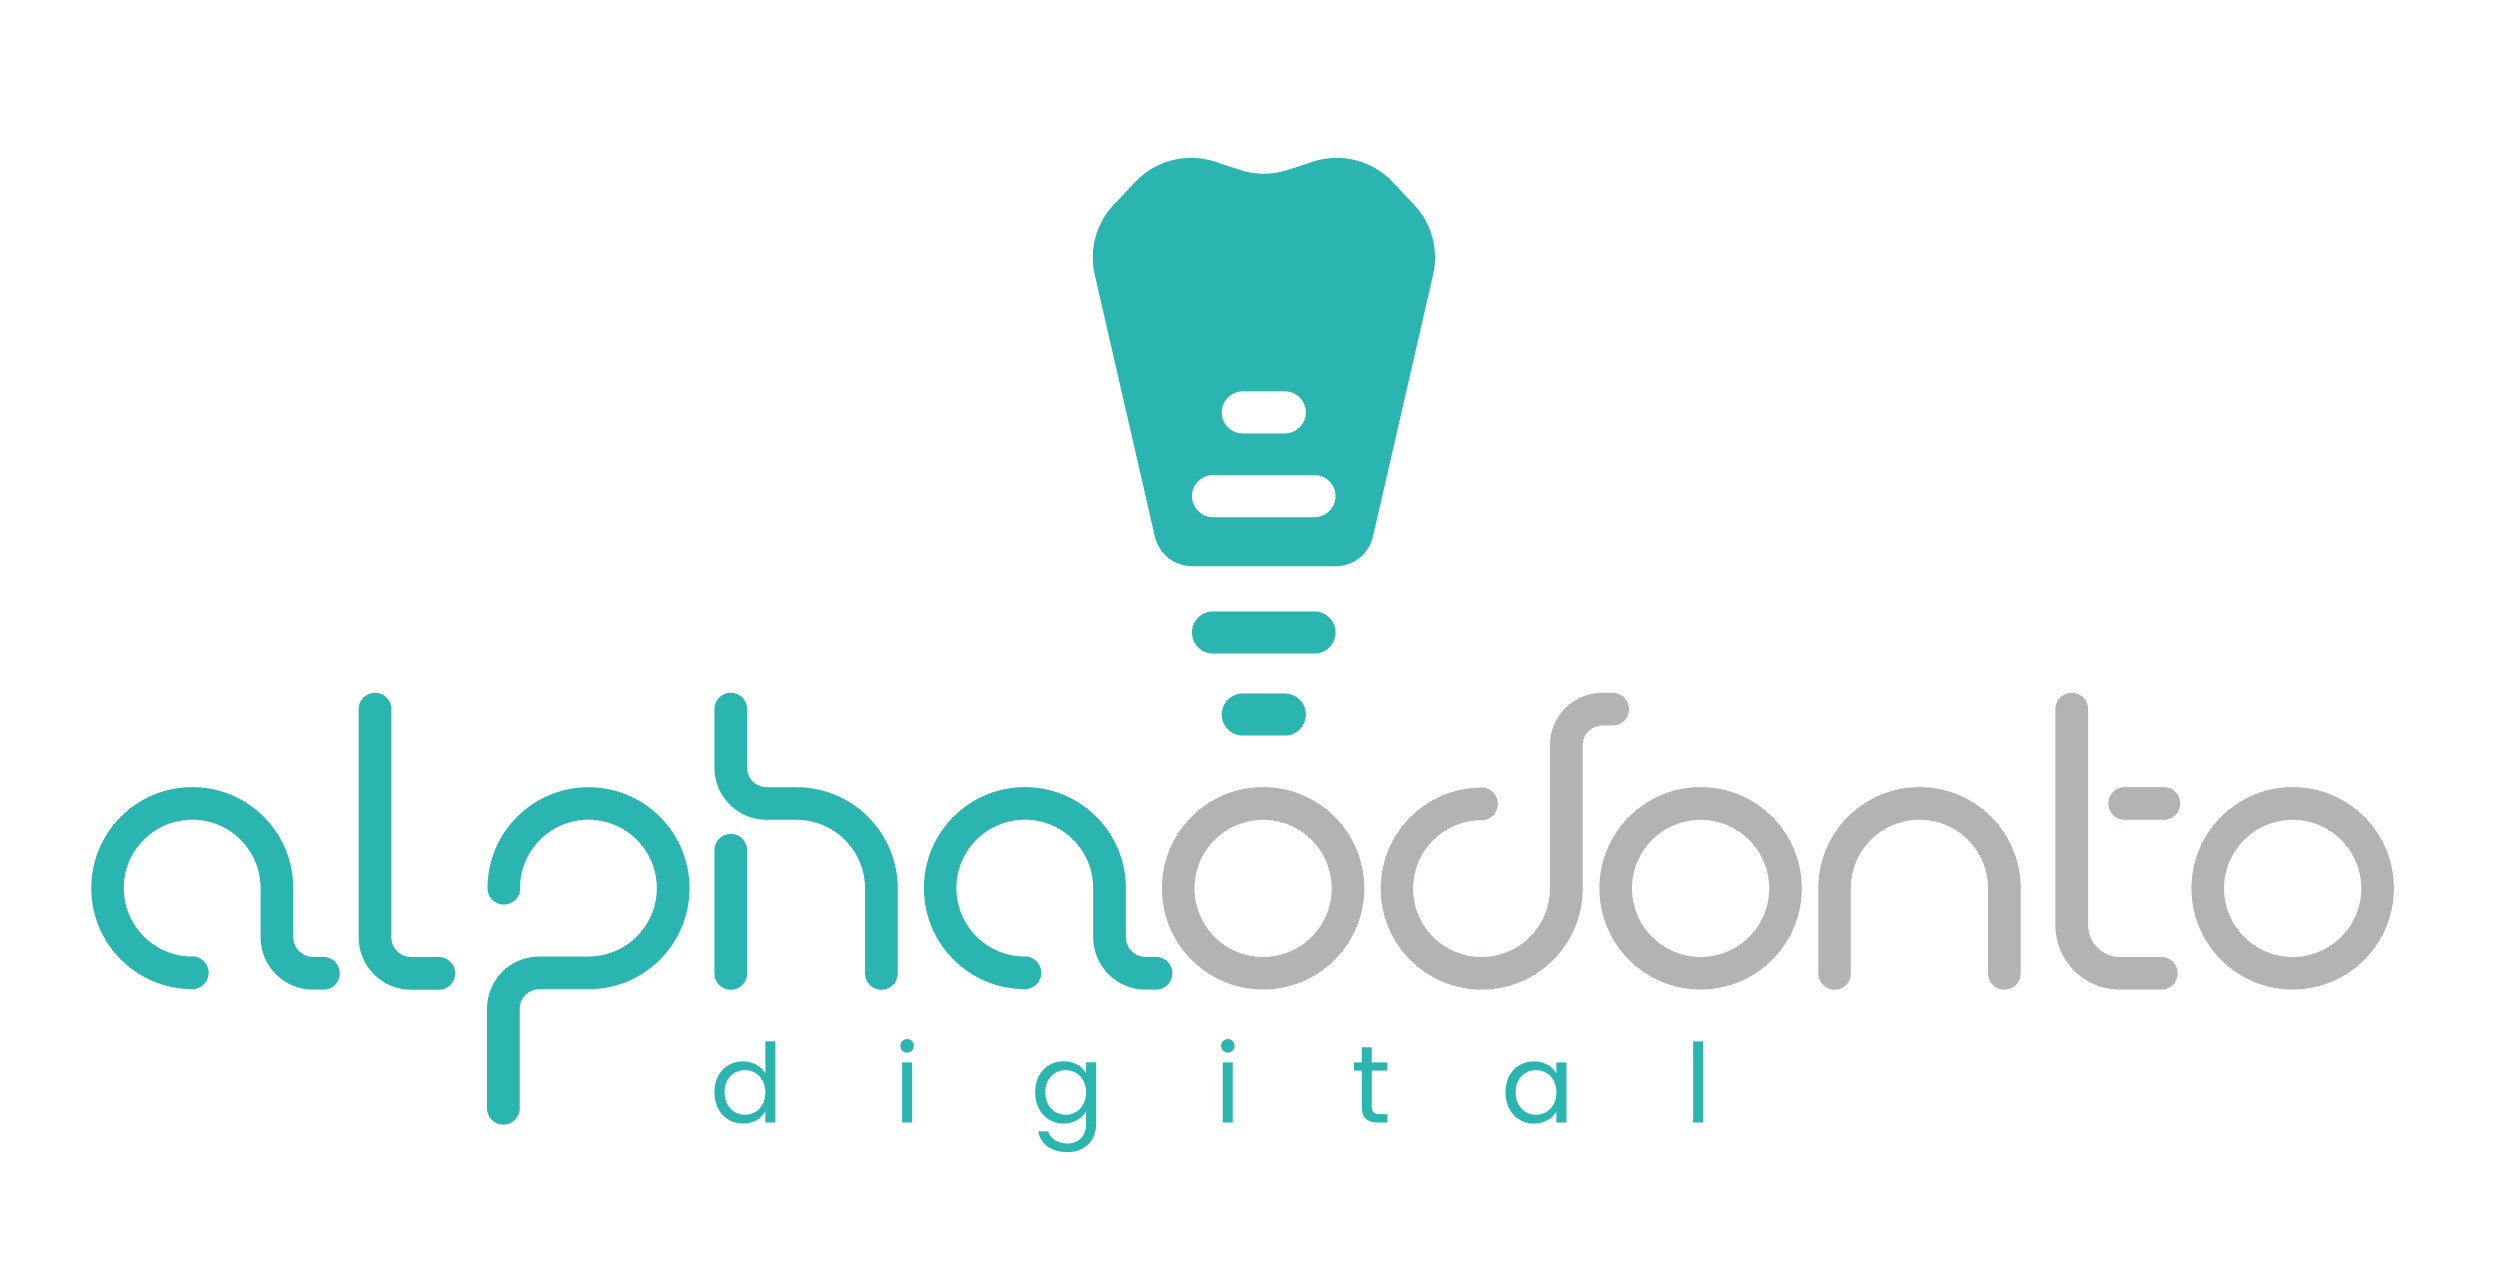
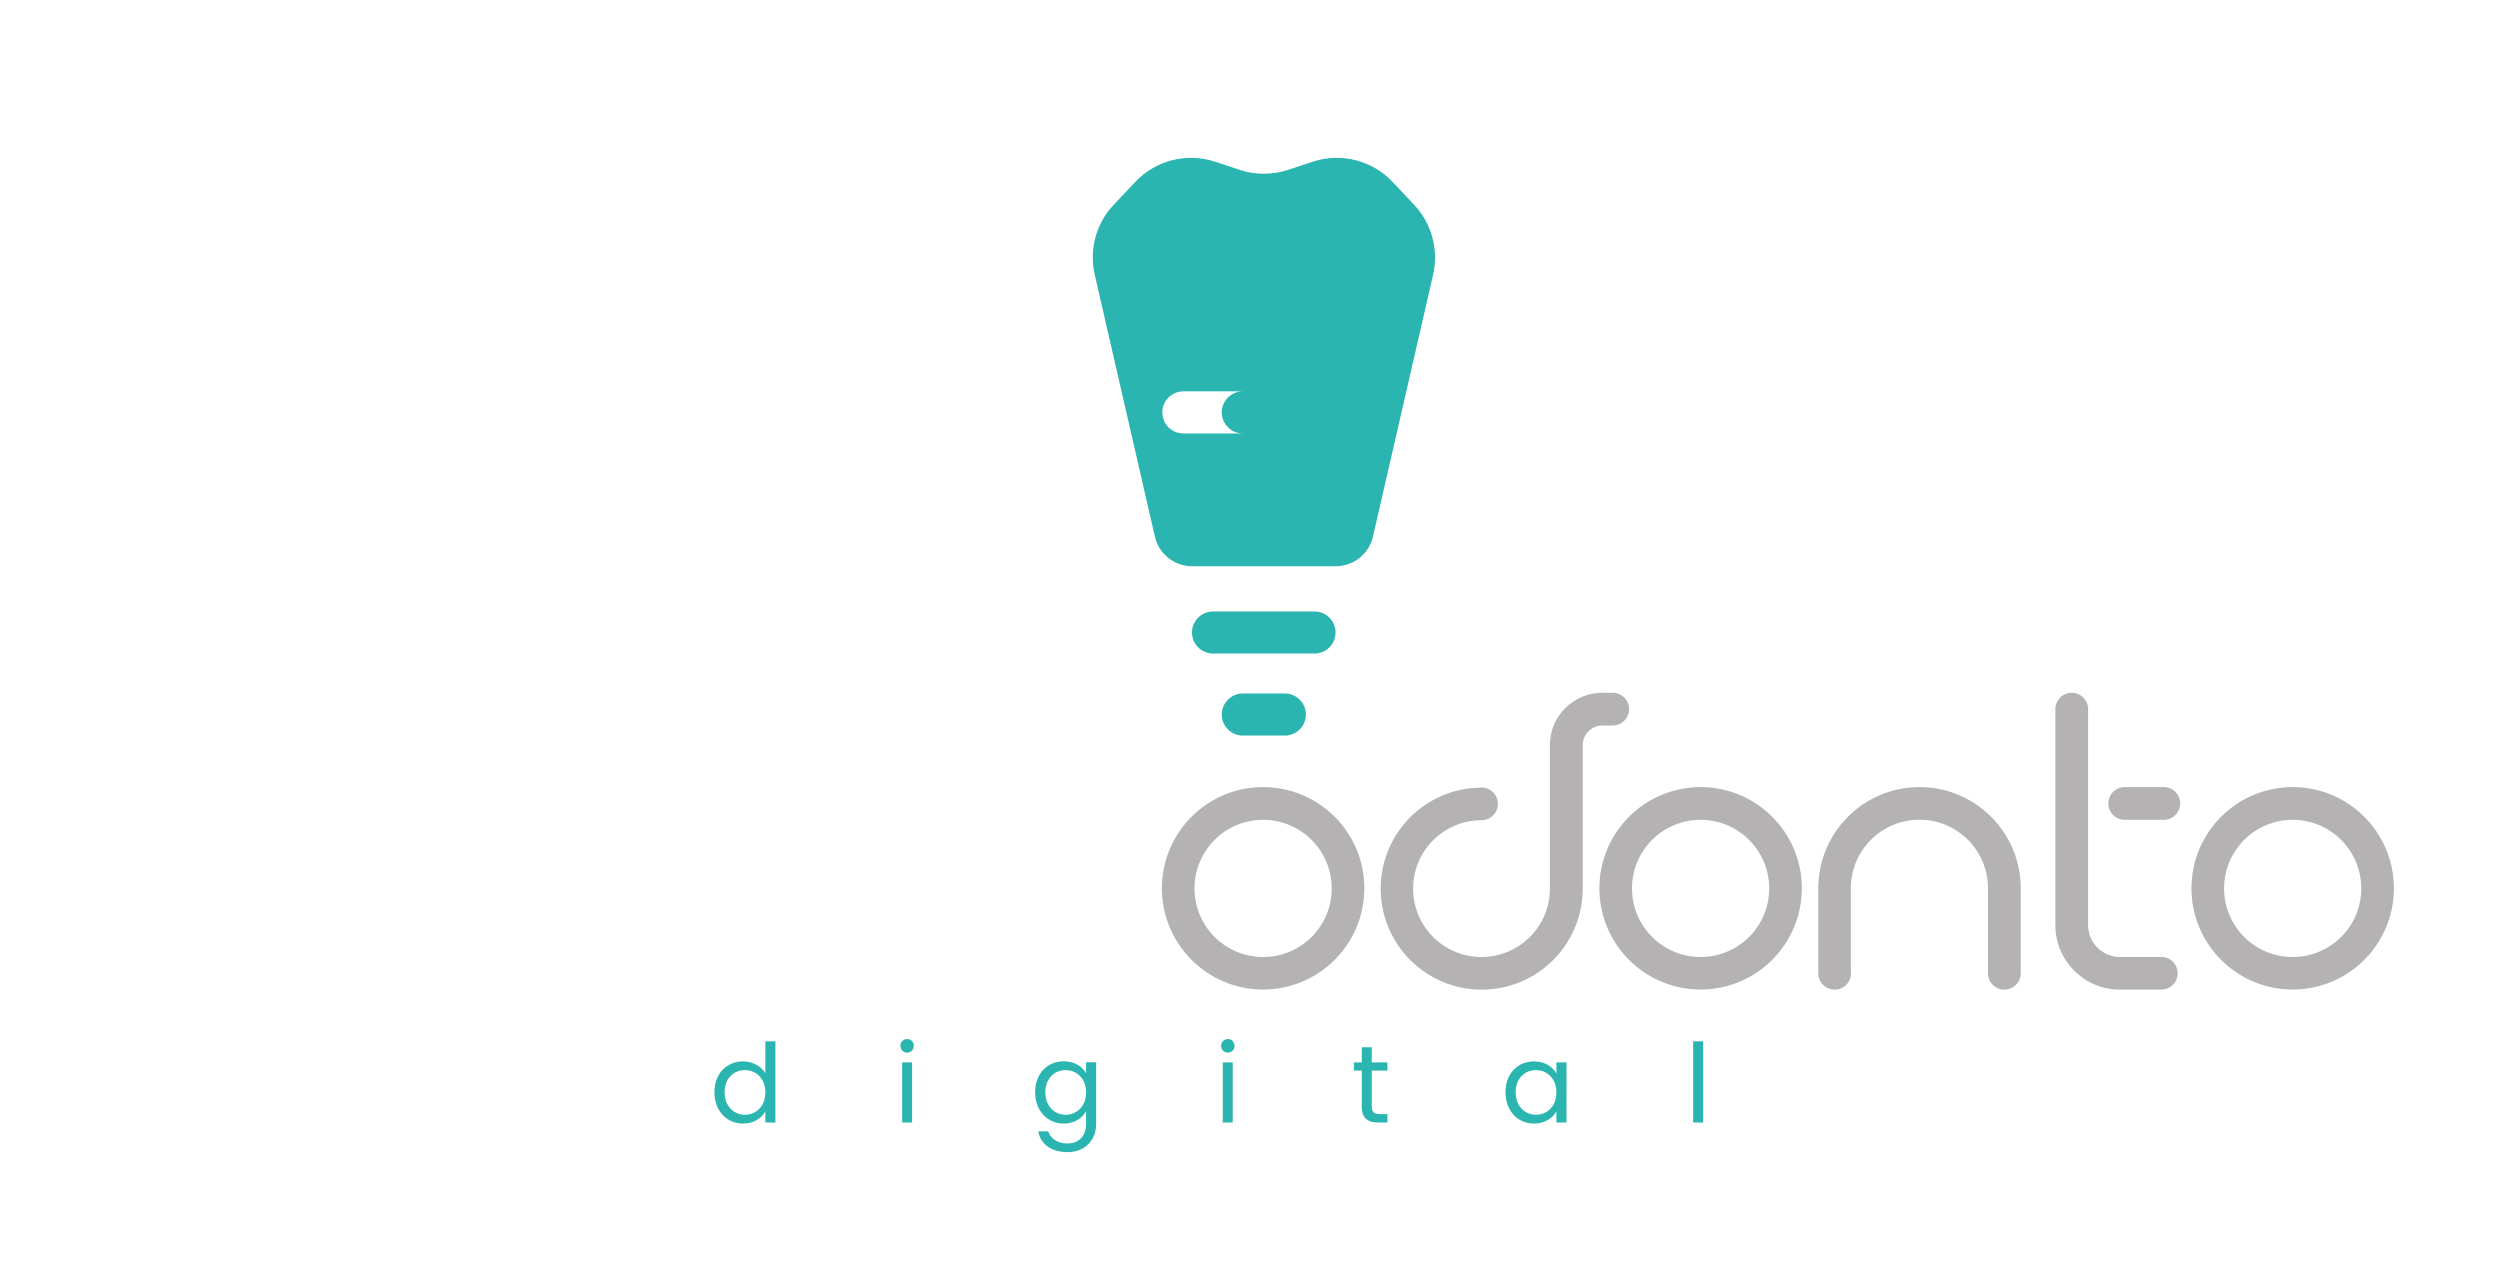
<svg xmlns="http://www.w3.org/2000/svg" id="Camada_1" version="1.1" viewBox="0 0 246 126">
  <defs>
    <style>
      .st0, .st1 {
        fill: #2bb5b1;
      }

      .st1, .st2 {
        fill-rule: evenodd;
      }

      .st2 {
        fill: #b4b2b2;
      }
    </style>
  </defs>
  <path class="st2" d="M209.07,80.67h3.85c.89,0,1.61-.72,1.61-1.61s-.72-1.61-1.61-1.61h-3.85c-.89,0-1.61.72-1.61,1.61s.72,1.61,1.61,1.61ZM225.6,80.67c3.72,0,6.75,3.02,6.75,6.75s-3.02,6.75-6.75,6.75-6.75-3.02-6.75-6.75,3.02-6.75,6.75-6.75ZM167.34,80.67c3.72,0,6.75,3.02,6.75,6.75s-3.02,6.75-6.75,6.75-6.75-3.02-6.75-6.75,3.02-6.75,6.75-6.75ZM124.29,80.67c3.72,0,6.75,3.02,6.75,6.75s-3.02,6.75-6.75,6.75-6.75-3.02-6.75-6.75,3.02-6.75,6.75-6.75ZM212.68,94.17h-4.07c-1.73,0-3.14-1.4-3.14-3.14v-21.25c0-.89-.72-1.61-1.61-1.61s-1.61.72-1.61,1.61v21.25c0,3.51,2.84,6.35,6.35,6.35h4.07c.89,0,1.61-.72,1.61-1.61s-.72-1.61-1.61-1.61ZM145.8,77.5c-5.49,0-9.94,4.45-9.94,9.94s4.45,9.94,9.94,9.94,9.94-4.45,9.94-9.94v-14.12c0-.51.2-1,.56-1.36.36-.36.85-.57,1.36-.57h1.03c.89,0,1.61-.72,1.61-1.61s-.72-1.61-1.61-1.61h-1.03c-1.36,0-2.67.54-3.64,1.51-.97.96-1.51,2.27-1.51,3.64v14.12c0,3.71-3.01,6.73-6.73,6.73s-6.73-3.01-6.73-6.73,3.01-6.73,6.73-6.73c.89,0,1.61-.72,1.61-1.61s-.72-1.61-1.61-1.61ZM225.6,77.45c-5.5,0-9.96,4.46-9.96,9.96s4.46,9.96,9.96,9.96,9.96-4.46,9.96-9.96-4.46-9.96-9.96-9.96ZM182.12,95.77v-8.36c0-3.72,3.02-6.75,6.75-6.75s6.75,3.02,6.75,6.75v8.36c0,.89.72,1.61,1.61,1.61s1.61-.72,1.61-1.61v-8.36c0-5.5-4.46-9.96-9.96-9.96s-9.96,4.46-9.96,9.96v8.36c0,.89.72,1.61,1.61,1.61s1.61-.72,1.61-1.61ZM167.34,77.45c-5.5,0-9.96,4.46-9.96,9.96s4.46,9.96,9.96,9.96,9.96-4.46,9.96-9.96-4.46-9.96-9.96-9.96ZM124.29,77.45c-5.5,0-9.96,4.46-9.96,9.96s4.47,9.96,9.96,9.96,9.96-4.46,9.96-9.96-4.46-9.96-9.96-9.96Z" />
-   <path class="st1" d="M35.29,69.78v22.46c0,1.36.54,2.67,1.51,3.64.96.96,2.27,1.51,3.64,1.51h2.74c.89,0,1.61-.72,1.61-1.61s-.72-1.61-1.61-1.61h-2.74c-.51,0-1-.2-1.36-.57-.36-.36-.57-.85-.57-1.36v-22.46c0-.89-.72-1.61-1.61-1.61s-1.61.72-1.61,1.61ZM18.91,94.12c-3.71,0-6.73-3.01-6.73-6.73s3.01-6.73,6.73-6.73,6.73,3.01,6.73,6.73v4.84c0,1.36.54,2.67,1.51,3.64.96.96,2.27,1.51,3.64,1.51h1.03c.89,0,1.61-.72,1.61-1.61s-.72-1.61-1.61-1.61h-1.03c-.51,0-1-.2-1.36-.57s-.57-.85-.57-1.36v-4.84c0-5.49-4.45-9.94-9.94-9.94s-9.94,4.45-9.94,9.94,4.45,9.94,9.94,9.94c.89,0,1.61-.72,1.61-1.61s-.72-1.61-1.61-1.61ZM100.84,94.12c-3.71,0-6.73-3.01-6.73-6.73s3.01-6.73,6.73-6.73,6.73,3.01,6.73,6.73v4.84c0,1.36.54,2.67,1.51,3.64.96.96,2.27,1.51,3.64,1.51h1.03c.89,0,1.61-.72,1.61-1.61s-.72-1.61-1.61-1.61h-1.03c-.51,0-1-.2-1.36-.57s-.57-.85-.57-1.36v-4.84c0-5.49-4.46-9.94-9.94-9.94s-9.94,4.45-9.94,9.94,4.45,9.94,9.94,9.94c.89,0,1.61-.72,1.61-1.61s-.72-1.61-1.61-1.61ZM70.3,83.67v12.11c0,.89.72,1.61,1.61,1.61s1.61-.72,1.61-1.61v-12.11c0-.89-.72-1.61-1.61-1.61s-1.61.72-1.61,1.61ZM70.3,69.78v5.77c0,1.36.54,2.66,1.5,3.62.96.96,2.26,1.5,3.62,1.5h2.95c3.72,0,6.75,3.02,6.75,6.75v8.36c0,.89.72,1.61,1.61,1.61s1.61-.72,1.61-1.61v-8.36c0-5.5-4.46-9.96-9.96-9.96h-2.95c-.51,0-.99-.2-1.35-.56-.36-.36-.56-.84-.56-1.35v-5.77c0-.89-.72-1.61-1.61-1.61s-1.61.72-1.61,1.61ZM51.17,87.39c0-3.71,3.01-6.73,6.73-6.73s6.73,3.01,6.73,6.73-3.01,6.73-6.73,6.73h-4.84c-2.84,0-5.14,2.3-5.14,5.15v9.78c0,.89.72,1.61,1.61,1.61s1.61-.72,1.61-1.61v-9.78c0-1.07.86-1.93,1.93-1.93h4.84c5.49,0,9.94-4.45,9.94-9.94s-4.45-9.94-9.94-9.94-9.94,4.45-9.94,9.94c0,.89.72,1.61,1.61,1.61s1.61-.72,1.61-1.61Z" />
-   <path class="st1" d="M128.5,40.58c0,1.14-.93,2.07-2.07,2.07h-4.14c-1.14,0-2.07-.93-2.07-2.07s.93-2.07,2.07-2.07h4.14c1.14,0,2.07.93,2.07,2.07ZM131.42,48.82c0,1.14-.93,2.07-2.07,2.07h-9.99c-1.14,0-2.07-.93-2.07-2.07s.93-2.07,2.07-2.07h9.99c1.14,0,2.07.93,2.07,2.07ZM122,16.72c1.53.5,3.19.5,4.72,0,.75-.25,1.61-.53,2.46-.81,2.79-.92,5.86-.13,7.87,2.01.7.74,1.43,1.52,2.11,2.24,1.72,1.83,2.42,4.41,1.86,6.86-1.52,6.63-4.57,19.9-5.92,25.78-.39,1.71-1.92,2.92-3.67,2.92h-14.12c-1.75,0-3.28-1.21-3.67-2.92-1.35-5.88-4.39-19.15-5.92-25.78-.56-2.45.13-5.03,1.86-6.86.68-.72,1.41-1.5,2.11-2.24,2.01-2.14,5.08-2.93,7.87-2.01.85.28,1.71.56,2.46.81ZM131.42,62.24c0-1.14-.93-2.07-2.07-2.07h-9.99c-1.14,0-2.07.93-2.07,2.07s.93,2.07,2.07,2.07h9.99c1.14,0,2.07-.93,2.07-2.07ZM128.5,70.31c0-1.14-.93-2.07-2.07-2.07h-4.14c-1.14,0-2.07.93-2.07,2.07s.93,2.07,2.07,2.07h4.14c1.14,0,2.07-.93,2.07-2.07Z" />
+   <path class="st1" d="M128.5,40.58c0,1.14-.93,2.07-2.07,2.07h-4.14c-1.14,0-2.07-.93-2.07-2.07s.93-2.07,2.07-2.07h4.14c1.14,0,2.07.93,2.07,2.07Zc0,1.14-.93,2.07-2.07,2.07h-9.99c-1.14,0-2.07-.93-2.07-2.07s.93-2.07,2.07-2.07h9.99c1.14,0,2.07.93,2.07,2.07ZM122,16.72c1.53.5,3.19.5,4.72,0,.75-.25,1.61-.53,2.46-.81,2.79-.92,5.86-.13,7.87,2.01.7.74,1.43,1.52,2.11,2.24,1.72,1.83,2.42,4.41,1.86,6.86-1.52,6.63-4.57,19.9-5.92,25.78-.39,1.71-1.92,2.92-3.67,2.92h-14.12c-1.75,0-3.28-1.21-3.67-2.92-1.35-5.88-4.39-19.15-5.92-25.78-.56-2.45.13-5.03,1.86-6.86.68-.72,1.41-1.5,2.11-2.24,2.01-2.14,5.08-2.93,7.87-2.01.85.28,1.71.56,2.46.81ZM131.42,62.24c0-1.14-.93-2.07-2.07-2.07h-9.99c-1.14,0-2.07.93-2.07,2.07s.93,2.07,2.07,2.07h9.99c1.14,0,2.07-.93,2.07-2.07ZM128.5,70.31c0-1.14-.93-2.07-2.07-2.07h-4.14c-1.14,0-2.07.93-2.07,2.07s.93,2.07,2.07,2.07h4.14c1.14,0,2.07-.93,2.07-2.07Z" />
  <path class="st0" d="M120.83,103.58c.36,0,.65-.29.65-.67s-.29-.67-.65-.67c-.38,0-.67.29-.67.67s.29.67.67.67ZM89.27,103.58c.36,0,.65-.29.65-.67s-.29-.67-.65-.67c-.38,0-.67.29-.67.67s.29.67.67.67ZM106.87,107.49c0,1.39-.93,2.2-2.01,2.2s-2-.82-2-2.21.92-2.18,2-2.18,2.01.82,2.01,2.19ZM153.15,107.49c0,1.39-.93,2.2-2.01,2.2s-2-.82-2-2.21.92-2.18,2-2.18,2.01.82,2.01,2.19ZM75.31,107.49c0,1.39-.93,2.2-2.01,2.2s-2-.82-2-2.21.92-2.18,2-2.18,2.01.82,2.01,2.19ZM133.99,108.84c0,1.19.59,1.62,1.64,1.62h.89v-.83h-.72c-.6,0-.82-.21-.82-.79v-3.49h1.54v-.81h-1.54v-1.49h-.98v1.49h-.77v.81h.77v3.49ZM120.32,110.46h.98v-5.92h-.98v5.92ZM88.77,110.46h.98v-5.92h-.98v5.92ZM166.61,110.46h.98v-7.99h-.98v7.99ZM148.14,107.48c0,1.84,1.22,3.08,2.8,3.08,1.09,0,1.86-.56,2.21-1.2v1.1h.99v-5.92h-.99v1.08c-.35-.62-1.1-1.18-2.2-1.18-1.59,0-2.81,1.19-2.81,3.03ZM70.3,107.48c0,1.84,1.22,3.08,2.81,3.08,1.08,0,1.85-.55,2.2-1.21v1.11h.99v-7.99h-.99v3.13c-.41-.68-1.26-1.16-2.19-1.16-1.6,0-2.82,1.19-2.82,3.03ZM101.86,107.48c0,1.84,1.22,3.08,2.81,3.08,1.08,0,1.85-.57,2.2-1.21v1.24c0,1.26-.79,1.93-1.84,1.93-.97,0-1.67-.49-1.89-1.2h-.97c.19,1.26,1.31,2.05,2.86,2.05,1.74,0,2.83-1.16,2.83-2.79v-6.05h-.99v1.08c-.35-.64-1.12-1.18-2.2-1.18-1.59,0-2.81,1.19-2.81,3.03Z" />
</svg>